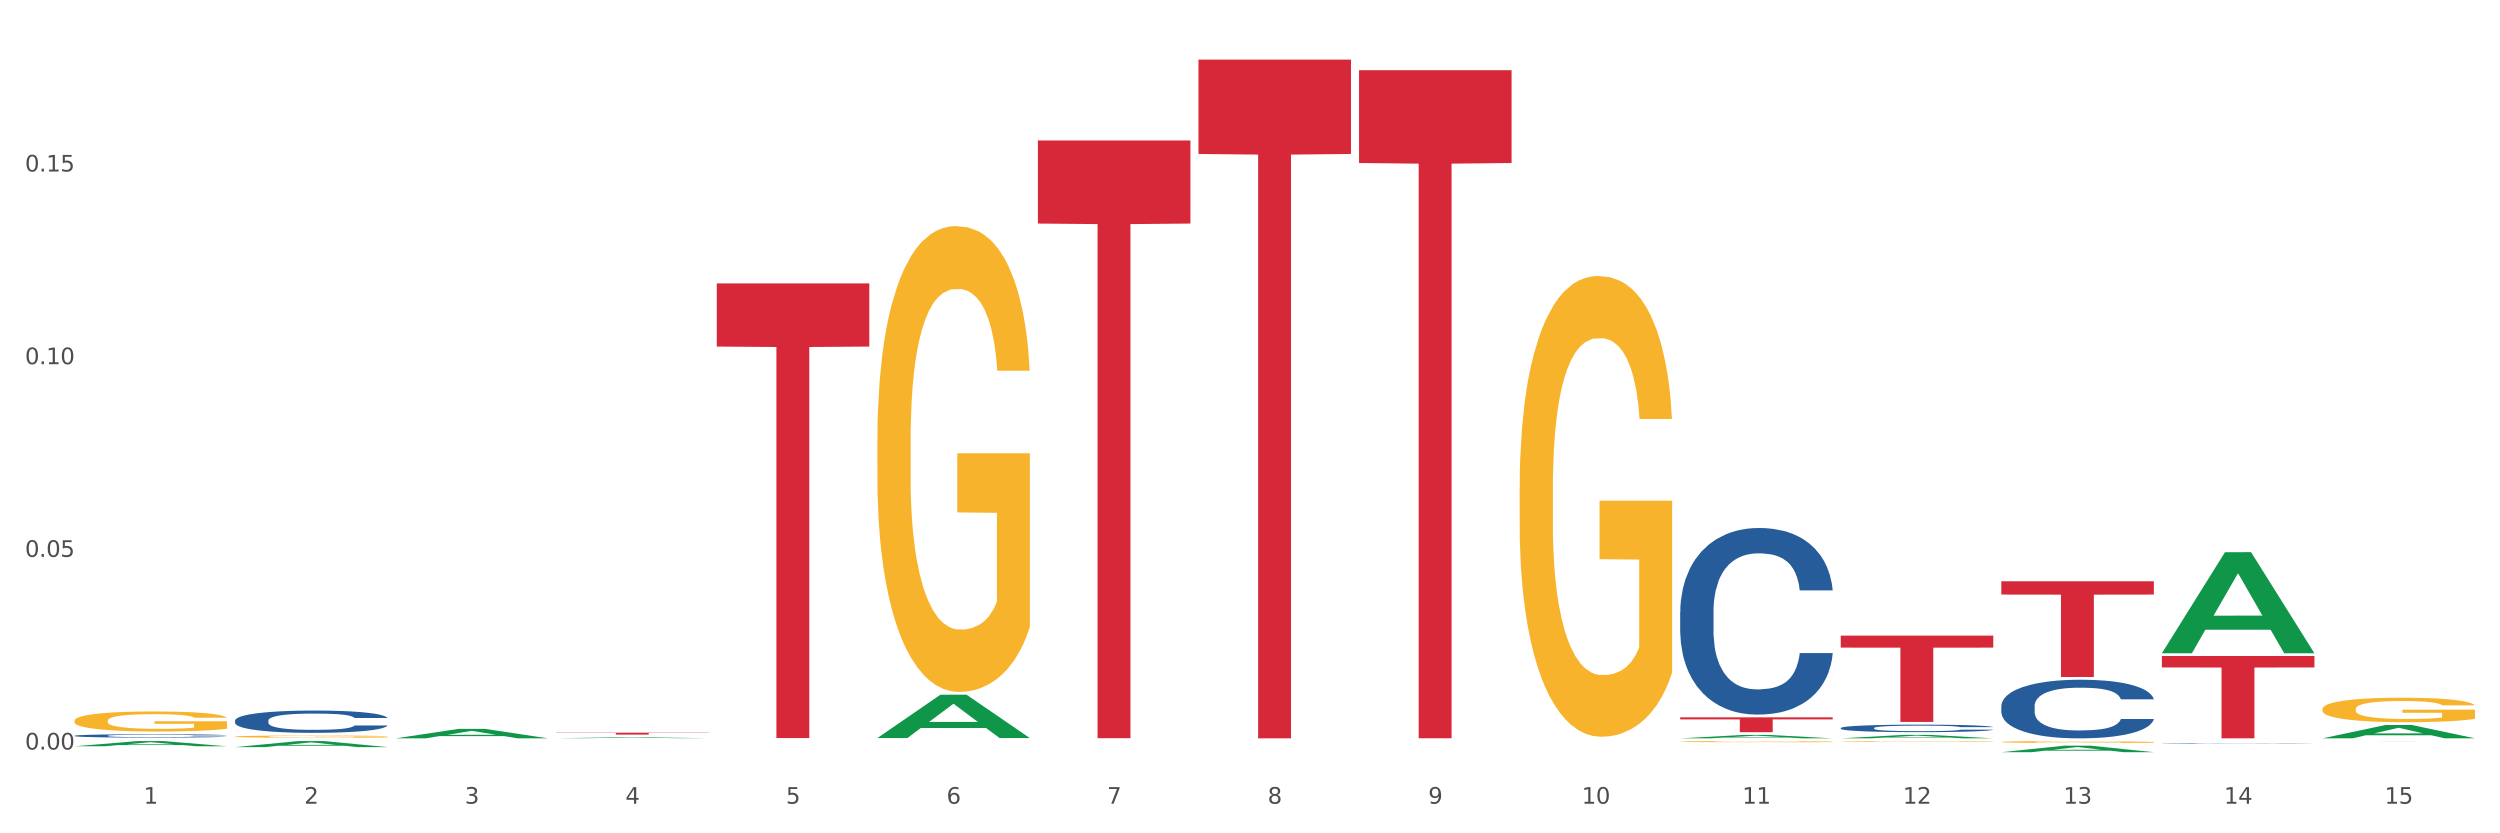
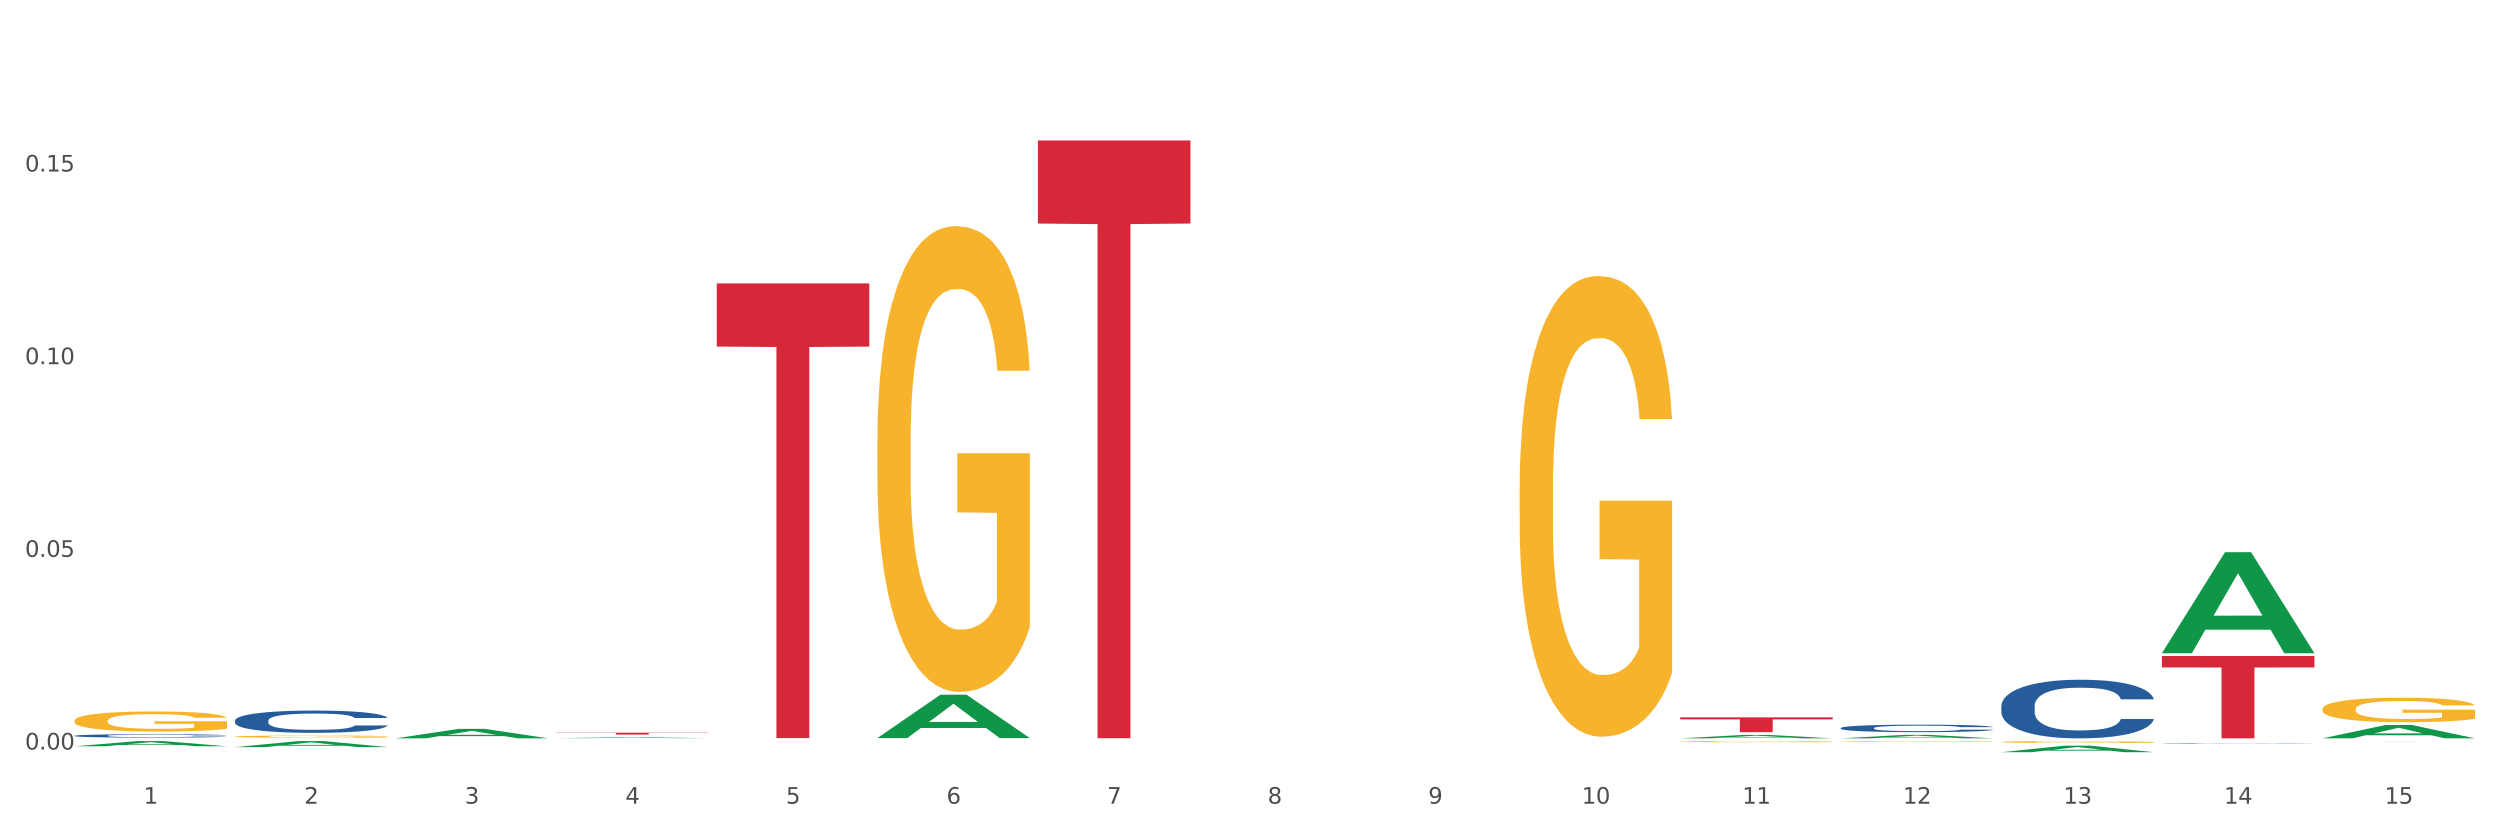
<svg xmlns="http://www.w3.org/2000/svg" xmlns:xlink="http://www.w3.org/1999/xlink" width="1080pt" height="360pt" viewBox="0 0 1080 360" version="1.1">
  <rect x="0" y="0" width="1080" height="360" fill="#333333" stroke="none" />
  <defs>
    <style type="text/css">*{stroke-linejoin: round; stroke-linecap: butt}</style>
  </defs>
  <g id="figure_1">
    <g id="patch_1">
      <path d="M 0 360  L 1080 360  L 1080 0  L 0 0  z " style="fill: #ffffff; stroke: #ffffff; stroke-linejoin: miter" />
    </g>
    <g id="axes_1">
      <g id="matplotlib.axis_1">
        <g id="xtick_1">
          <g id="text_1">
            <g style="fill: #4d4d4d" transform="translate(62.07 347.204) scale(0.096 -0.096)">
              <defs>
                <path id="DejaVuSans-31" d="M 794 531  L 1825 531  L 1825 4091  L 703 3866  L 703 4441  L 1819 4666  L 2450 4666  L 2450 531  L 3481 531  L 3481 0  L 794 0  L 794 531  z " transform="scale(0.016)" />
              </defs>
              <use xlink:href="#DejaVuSans-31" />
            </g>
          </g>
        </g>
        <g id="xtick_2">
          <g id="text_2">
            <g style="fill: #4d4d4d" transform="translate(131.436 347.204) scale(0.096 -0.096)">
              <defs>
                <path id="DejaVuSans-32" d="M 1228 531  L 3431 531  L 3431 0  L 469 0  L 469 531  Q 828 903 1448 1529  Q 2069 2156 2228 2338  Q 2531 2678 2651 2914  Q 2772 3150 2772 3378  Q 2772 3750 2511 3984  Q 2250 4219 1831 4219  Q 1534 4219 1204 4116  Q 875 4013 500 3803  L 500 4441  Q 881 4594 1212 4672  Q 1544 4750 1819 4750  Q 2544 4750 2975 4387  Q 3406 4025 3406 3419  Q 3406 3131 3298 2873  Q 3191 2616 2906 2266  Q 2828 2175 2409 1742  Q 1991 1309 1228 531  z " transform="scale(0.016)" />
              </defs>
              <use xlink:href="#DejaVuSans-32" />
            </g>
          </g>
        </g>
        <g id="xtick_3">
          <g id="text_3">
            <g style="fill: #4d4d4d" transform="translate(200.802 347.204) scale(0.096 -0.096)">
              <defs>
                <path id="DejaVuSans-33" d="M 2597 2516  Q 3050 2419 3304 2112  Q 3559 1806 3559 1356  Q 3559 666 3084 287  Q 2609 -91 1734 -91  Q 1441 -91 1130 -33  Q 819 25 488 141  L 488 750  Q 750 597 1062 519  Q 1375 441 1716 441  Q 2309 441 2620 675  Q 2931 909 2931 1356  Q 2931 1769 2642 2001  Q 2353 2234 1838 2234  L 1294 2234  L 1294 2753  L 1863 2753  Q 2328 2753 2575 2939  Q 2822 3125 2822 3475  Q 2822 3834 2567 4026  Q 2313 4219 1838 4219  Q 1578 4219 1281 4162  Q 984 4106 628 3988  L 628 4550  Q 988 4650 1302 4700  Q 1616 4750 1894 4750  Q 2613 4750 3031 4423  Q 3450 4097 3450 3541  Q 3450 3153 3228 2886  Q 3006 2619 2597 2516  z " transform="scale(0.016)" />
              </defs>
              <use xlink:href="#DejaVuSans-33" />
            </g>
          </g>
        </g>
        <g id="xtick_4">
          <g id="text_4">
            <g style="fill: #4d4d4d" transform="translate(270.169 347.204) scale(0.096 -0.096)">
              <defs>
                <path id="DejaVuSans-34" d="M 2419 4116  L 825 1625  L 2419 1625  L 2419 4116  z M 2253 4666  L 3047 4666  L 3047 1625  L 3713 1625  L 3713 1100  L 3047 1100  L 3047 0  L 2419 0  L 2419 1100  L 313 1100  L 313 1709  L 2253 4666  z " transform="scale(0.016)" />
              </defs>
              <use xlink:href="#DejaVuSans-34" />
            </g>
          </g>
        </g>
        <g id="xtick_5">
          <g id="text_5">
            <g style="fill: #4d4d4d" transform="translate(339.535 347.204) scale(0.096 -0.096)">
              <defs>
                <path id="DejaVuSans-35" d="M 691 4666  L 3169 4666  L 3169 4134  L 1269 4134  L 1269 2991  Q 1406 3038 1543 3061  Q 1681 3084 1819 3084  Q 2600 3084 3056 2656  Q 3513 2228 3513 1497  Q 3513 744 3044 326  Q 2575 -91 1722 -91  Q 1428 -91 1123 -41  Q 819 9 494 109  L 494 744  Q 775 591 1075 516  Q 1375 441 1709 441  Q 2250 441 2565 725  Q 2881 1009 2881 1497  Q 2881 1984 2565 2268  Q 2250 2553 1709 2553  Q 1456 2553 1204 2497  Q 953 2441 691 2322  L 691 4666  z " transform="scale(0.016)" />
              </defs>
              <use xlink:href="#DejaVuSans-35" />
            </g>
          </g>
        </g>
        <g id="xtick_6">
          <g id="text_6">
            <g style="fill: #4d4d4d" transform="translate(408.901 347.204) scale(0.096 -0.096)">
              <defs>
                <path id="DejaVuSans-36" d="M 2113 2584  Q 1688 2584 1439 2293  Q 1191 2003 1191 1497  Q 1191 994 1439 701  Q 1688 409 2113 409  Q 2538 409 2786 701  Q 3034 994 3034 1497  Q 3034 2003 2786 2293  Q 2538 2584 2113 2584  z M 3366 4563  L 3366 3988  Q 3128 4100 2886 4159  Q 2644 4219 2406 4219  Q 1781 4219 1451 3797  Q 1122 3375 1075 2522  Q 1259 2794 1537 2939  Q 1816 3084 2150 3084  Q 2853 3084 3261 2657  Q 3669 2231 3669 1497  Q 3669 778 3244 343  Q 2819 -91 2113 -91  Q 1303 -91 875 529  Q 447 1150 447 2328  Q 447 3434 972 4092  Q 1497 4750 2381 4750  Q 2619 4750 2861 4703  Q 3103 4656 3366 4563  z " transform="scale(0.016)" />
              </defs>
              <use xlink:href="#DejaVuSans-36" />
            </g>
          </g>
        </g>
        <g id="xtick_7">
          <g id="text_7">
            <g style="fill: #4d4d4d" transform="translate(478.267 347.204) scale(0.096 -0.096)">
              <defs>
                <path id="DejaVuSans-37" d="M 525 4666  L 3525 4666  L 3525 4397  L 1831 0  L 1172 0  L 2766 4134  L 525 4134  L 525 4666  z " transform="scale(0.016)" />
              </defs>
              <use xlink:href="#DejaVuSans-37" />
            </g>
          </g>
        </g>
        <g id="xtick_8">
          <g id="text_8">
            <g style="fill: #4d4d4d" transform="translate(547.634 347.204) scale(0.096 -0.096)">
              <defs>
                <path id="DejaVuSans-38" d="M 2034 2216  Q 1584 2216 1326 1975  Q 1069 1734 1069 1313  Q 1069 891 1326 650  Q 1584 409 2034 409  Q 2484 409 2743 651  Q 3003 894 3003 1313  Q 3003 1734 2745 1975  Q 2488 2216 2034 2216  z M 1403 2484  Q 997 2584 770 2862  Q 544 3141 544 3541  Q 544 4100 942 4425  Q 1341 4750 2034 4750  Q 2731 4750 3128 4425  Q 3525 4100 3525 3541  Q 3525 3141 3298 2862  Q 3072 2584 2669 2484  Q 3125 2378 3379 2068  Q 3634 1759 3634 1313  Q 3634 634 3220 271  Q 2806 -91 2034 -91  Q 1263 -91 848 271  Q 434 634 434 1313  Q 434 1759 690 2068  Q 947 2378 1403 2484  z M 1172 3481  Q 1172 3119 1398 2916  Q 1625 2713 2034 2713  Q 2441 2713 2670 2916  Q 2900 3119 2900 3481  Q 2900 3844 2670 4047  Q 2441 4250 2034 4250  Q 1625 4250 1398 4047  Q 1172 3844 1172 3481  z " transform="scale(0.016)" />
              </defs>
              <use xlink:href="#DejaVuSans-38" />
            </g>
          </g>
        </g>
        <g id="xtick_9">
          <g id="text_9">
            <g style="fill: #4d4d4d" transform="translate(617 347.204) scale(0.096 -0.096)">
              <defs>
                <path id="DejaVuSans-39" d="M 703 97  L 703 672  Q 941 559 1184 500  Q 1428 441 1663 441  Q 2288 441 2617 861  Q 2947 1281 2994 2138  Q 2813 1869 2534 1725  Q 2256 1581 1919 1581  Q 1219 1581 811 2004  Q 403 2428 403 3163  Q 403 3881 828 4315  Q 1253 4750 1959 4750  Q 2769 4750 3195 4129  Q 3622 3509 3622 2328  Q 3622 1225 3098 567  Q 2575 -91 1691 -91  Q 1453 -91 1209 -44  Q 966 3 703 97  z M 1959 2075  Q 2384 2075 2632 2365  Q 2881 2656 2881 3163  Q 2881 3666 2632 3958  Q 2384 4250 1959 4250  Q 1534 4250 1286 3958  Q 1038 3666 1038 3163  Q 1038 2656 1286 2365  Q 1534 2075 1959 2075  z " transform="scale(0.016)" />
              </defs>
              <use xlink:href="#DejaVuSans-39" />
            </g>
          </g>
        </g>
        <g id="xtick_10">
          <g id="text_10">
            <g style="fill: #4d4d4d" transform="translate(683.312 347.204) scale(0.096 -0.096)">
              <defs>
                <path id="DejaVuSans-30" d="M 2034 4250  Q 1547 4250 1301 3770  Q 1056 3291 1056 2328  Q 1056 1369 1301 889  Q 1547 409 2034 409  Q 2525 409 2770 889  Q 3016 1369 3016 2328  Q 3016 3291 2770 3770  Q 2525 4250 2034 4250  z M 2034 4750  Q 2819 4750 3233 4129  Q 3647 3509 3647 2328  Q 3647 1150 3233 529  Q 2819 -91 2034 -91  Q 1250 -91 836 529  Q 422 1150 422 2328  Q 422 3509 836 4129  Q 1250 4750 2034 4750  z " transform="scale(0.016)" />
              </defs>
              <use xlink:href="#DejaVuSans-31" />
              <use xlink:href="#DejaVuSans-30" transform="translate(63.623 0)" />
            </g>
          </g>
        </g>
        <g id="xtick_11">
          <g id="text_11">
            <g style="fill: #4d4d4d" transform="translate(752.678 347.204) scale(0.096 -0.096)">
              <use xlink:href="#DejaVuSans-31" />
              <use xlink:href="#DejaVuSans-31" transform="translate(63.623 0)" />
            </g>
          </g>
        </g>
        <g id="xtick_12">
          <g id="text_12">
            <g style="fill: #4d4d4d" transform="translate(822.044 347.204) scale(0.096 -0.096)">
              <use xlink:href="#DejaVuSans-31" />
              <use xlink:href="#DejaVuSans-32" transform="translate(63.623 0)" />
            </g>
          </g>
        </g>
        <g id="xtick_13">
          <g id="text_13">
            <g style="fill: #4d4d4d" transform="translate(891.411 347.204) scale(0.096 -0.096)">
              <use xlink:href="#DejaVuSans-31" />
              <use xlink:href="#DejaVuSans-33" transform="translate(63.623 0)" />
            </g>
          </g>
        </g>
        <g id="xtick_14">
          <g id="text_14">
            <g style="fill: #4d4d4d" transform="translate(960.777 347.204) scale(0.096 -0.096)">
              <use xlink:href="#DejaVuSans-31" />
              <use xlink:href="#DejaVuSans-34" transform="translate(63.623 0)" />
            </g>
          </g>
        </g>
        <g id="xtick_15">
          <g id="text_15">
            <g style="fill: #4d4d4d" transform="translate(1030.143 347.204) scale(0.096 -0.096)">
              <use xlink:href="#DejaVuSans-31" />
              <use xlink:href="#DejaVuSans-35" transform="translate(63.623 0)" />
            </g>
          </g>
        </g>
        <g id="xtick_16" />
        <g id="xtick_17" />
        <g id="xtick_18" />
        <g id="xtick_19" />
        <g id="xtick_20" />
        <g id="xtick_21" />
        <g id="xtick_22" />
        <g id="xtick_23" />
        <g id="xtick_24" />
        <g id="xtick_25" />
        <g id="xtick_26" />
        <g id="xtick_27" />
        <g id="xtick_28" />
        <g id="xtick_29" />
      </g>
      <g id="matplotlib.axis_2">
        <g id="ytick_1">
          <g id="text_16">
            <g style="fill: #4d4d4d" transform="translate(10.8 323.795) scale(0.096 -0.096)">
              <defs>
                <path id="DejaVuSans-2e" d="M 684 794  L 1344 794  L 1344 0  L 684 0  L 684 794  z " transform="scale(0.016)" />
              </defs>
              <use xlink:href="#DejaVuSans-30" />
              <use xlink:href="#DejaVuSans-2e" transform="translate(63.623 0)" />
              <use xlink:href="#DejaVuSans-30" transform="translate(95.41 0)" />
              <use xlink:href="#DejaVuSans-30" transform="translate(159.033 0)" />
            </g>
          </g>
        </g>
        <g id="ytick_2">
          <g id="text_17">
            <g style="fill: #4d4d4d" transform="translate(10.8 240.561) scale(0.096 -0.096)">
              <use xlink:href="#DejaVuSans-30" />
              <use xlink:href="#DejaVuSans-2e" transform="translate(63.623 0)" />
              <use xlink:href="#DejaVuSans-30" transform="translate(95.41 0)" />
              <use xlink:href="#DejaVuSans-35" transform="translate(159.033 0)" />
            </g>
          </g>
        </g>
        <g id="ytick_3">
          <g id="text_18">
            <g style="fill: #4d4d4d" transform="translate(10.8 157.328) scale(0.096 -0.096)">
              <use xlink:href="#DejaVuSans-30" />
              <use xlink:href="#DejaVuSans-2e" transform="translate(63.623 0)" />
              <use xlink:href="#DejaVuSans-31" transform="translate(95.41 0)" />
              <use xlink:href="#DejaVuSans-30" transform="translate(159.033 0)" />
            </g>
          </g>
        </g>
        <g id="ytick_4">
          <g id="text_19">
            <g style="fill: #4d4d4d" transform="translate(10.8 74.094) scale(0.096 -0.096)">
              <use xlink:href="#DejaVuSans-30" />
              <use xlink:href="#DejaVuSans-2e" transform="translate(63.623 0)" />
              <use xlink:href="#DejaVuSans-31" transform="translate(95.41 0)" />
              <use xlink:href="#DejaVuSans-35" transform="translate(159.033 0)" />
            </g>
          </g>
        </g>
        <g id="ytick_5" />
        <g id="ytick_6" />
        <g id="ytick_7" />
        <g id="ytick_8" />
      </g>
      <g id="PolyCollection_1">
        <path d="M 32.175 322.397  L 32.243 322.395  L 59.417 320.15  L 70.695 320.148  L 98.073 322.401  L 85.029 322.401  L 79.119 321.876  L 51.061 321.876  L 50.857 321.885  L 45.151 322.401  L 32.175 322.401  L 32.175 322.397  L 54.594 321.563  L 75.586 321.561  L 65.192 320.628  L 65.056 320.624  L 64.92 320.63  L 54.526 321.561  L 54.594 321.563  L 32.175 322.397  z " clip-path="url(#p0ef25d5f05)" style="fill: #109648" />
        <path d="M 101.541 322.748  L 101.609 322.746  L 128.784 320.15  L 140.061 320.148  L 167.439 322.753  L 154.395 322.753  L 148.485 322.146  L 120.427 322.146  L 120.224 322.156  L 114.517 322.753  L 101.541 322.753  L 101.541 322.748  L 123.96 321.784  L 144.952 321.782  L 134.558 320.703  L 134.422 320.698  L 134.286 320.705  L 123.892 321.782  L 123.96 321.784  L 101.541 322.748  z " clip-path="url(#p0ef25d5f05)" style="fill: #109648" />
        <path d="M 170.907 318.962  L 170.975 318.959  L 198.15 314.87  L 209.427 314.867  L 236.805 318.97  L 223.762 318.97  L 217.851 318.015  L 189.794 318.015  L 189.59 318.03  L 183.883 318.97  L 170.907 318.97  L 170.907 318.962  L 193.326 317.444  L 214.319 317.44  L 203.924 315.741  L 203.788 315.734  L 203.653 315.745  L 193.258 317.44  L 193.326 317.444  L 170.907 318.962  z " clip-path="url(#p0ef25d5f05)" style="fill: #109648" />
        <path d="M 240.274 318.909  L 240.342 318.909  L 267.516 318.523  L 278.793 318.522  L 306.172 318.91  L 293.128 318.91  L 287.217 318.82  L 259.16 318.82  L 258.956 318.821  L 253.249 318.91  L 240.274 318.91  L 240.274 318.909  L 262.693 318.766  L 283.685 318.765  L 273.291 318.605  L 273.155 318.604  L 273.019 318.605  L 262.625 318.765  L 262.693 318.766  L 240.274 318.909  z " clip-path="url(#p0ef25d5f05)" style="fill: #109648" />
        <path d="M 379.006 318.824  L 379.074 318.807  L 406.248 300.117  L 417.526 300.099  L 444.904 318.859  L 431.86 318.859  L 425.95 314.491  L 397.892 314.491  L 397.689 314.561  L 391.982 318.859  L 379.006 318.859  L 379.006 318.824  L 401.425 311.884  L 422.417 311.866  L 412.023 304.098  L 411.887 304.063  L 411.751 304.115  L 401.357 311.866  L 401.425 311.884  L 379.006 318.824  z " clip-path="url(#p0ef25d5f05)" style="fill: #109648" />
        <path d="M 725.837 318.967  L 725.905 318.966  L 753.08 317.485  L 764.357 317.484  L 791.735 318.97  L 778.691 318.97  L 772.781 318.624  L 744.723 318.624  L 744.52 318.63  L 738.813 318.97  L 725.837 318.97  L 725.837 318.967  L 748.256 318.417  L 769.248 318.416  L 758.854 317.801  L 758.718 317.798  L 758.582 317.802  L 748.188 318.416  L 748.256 318.417  L 725.837 318.967  z " clip-path="url(#p0ef25d5f05)" style="fill: #109648" />
-         <path d="M 795.203 274.588  L 861.101 274.588  L 861.101 279.77  L 835.179 279.805  L 835.179 311.874  L 820.969 311.874  L 820.969 279.805  L 795.203 279.77  L 795.203 274.623  L 795.203 274.588  z " clip-path="url(#p0ef25d5f05)" style="fill: #d62839" />
-         <path d="M 864.57 251.101  L 930.468 251.101  L 930.468 256.849  L 904.546 256.888  L 904.546 292.464  L 890.335 292.464  L 890.335 256.888  L 864.57 256.849  L 864.57 251.14  L 864.57 251.101  z " clip-path="url(#p0ef25d5f05)" style="fill: #d62839" />
        <path d="M 933.936 283.394  L 999.834 283.394  L 999.834 288.338  L 973.912 288.371  L 973.912 318.97  L 959.702 318.97  L 959.702 288.371  L 933.936 288.338  L 933.936 283.427  L 933.936 283.394  z " clip-path="url(#p0ef25d5f05)" style="fill: #d62839" />
        <path d="M 1003.302 320.352  L 1069.2 320.352  L 1069.2 320.357  L 1043.278 320.357  L 1043.278 320.387  L 1029.068 320.387  L 1029.068 320.357  L 1003.302 320.357  L 1003.302 320.352  L 1003.302 320.352  z " clip-path="url(#p0ef25d5f05)" style="fill: #d62839" />
        <path d="M 240.274 316.517  L 306.172 316.517  L 306.172 316.632  L 280.25 316.633  L 280.25 317.345  L 266.039 317.345  L 266.039 316.633  L 240.274 316.632  L 240.274 316.518  L 240.274 316.517  z " clip-path="url(#p0ef25d5f05)" style="fill: #d62839" />
        <path d="M 309.64 122.427  L 375.538 122.427  L 375.538 149.721  L 349.616 149.905  L 349.616 318.833  L 335.406 318.833  L 335.406 149.905  L 309.64 149.721  L 309.64 122.611  L 309.64 122.427  z " clip-path="url(#p0ef25d5f05)" style="fill: #d62839" />
        <path d="M 448.372 60.687  L 514.27 60.687  L 514.27 96.572  L 488.348 96.814  L 488.348 318.911  L 474.138 318.911  L 474.138 96.814  L 448.372 96.572  L 448.372 60.929  L 448.372 60.687  z " clip-path="url(#p0ef25d5f05)" style="fill: #d62839" />
-         <path d="M 517.739 25.759  L 583.636 25.759  L 583.636 66.506  L 557.715 66.781  L 557.715 318.97  L 543.504 318.97  L 543.504 66.781  L 517.739 66.506  L 517.739 26.035  L 517.739 25.759  z " clip-path="url(#p0ef25d5f05)" style="fill: #d62839" />
-         <path d="M 587.105 30.316  L 653.003 30.316  L 653.003 70.424  L 627.081 70.695  L 627.081 318.928  L 612.871 318.928  L 612.871 70.695  L 587.105 70.424  L 587.105 30.587  L 587.105 30.316  z " clip-path="url(#p0ef25d5f05)" style="fill: #d62839" />
        <path d="M 725.837 309.889  L 791.735 309.889  L 791.735 310.78  L 765.813 310.786  L 765.813 316.306  L 751.603 316.306  L 751.603 310.786  L 725.837 310.78  L 725.837 309.895  L 725.837 309.889  z " clip-path="url(#p0ef25d5f05)" style="fill: #d62839" />
        <path d="M 32.175 317.847  L 32.253 317.846  L 32.253 317.808  L 32.487 317.758  L 33.343 317.665  L 34.434 317.594  L 36.303 317.512  L 37.316 317.477  L 38.64 317.438  L 41.366 317.376  L 44.482 317.323  L 46.663 317.293  L 48.299 317.275  L 51.96 317.241  L 54.063 317.227  L 56.244 317.215  L 58.114 317.207  L 61.229 317.197  L 63.722 317.193  L 66.604 317.192  L 69.019 317.193  L 72.212 317.199  L 76.886 317.215  L 78.677 317.224  L 81.092 317.24  L 83.585 317.261  L 85.61 317.283  L 87.947 317.313  L 90.361 317.353  L 92.698 317.404  L 94.334 317.45  L 95.658 317.5  L 96.827 317.559  L 97.683 317.625  L 98.073 317.679  L 83.818 317.679  L 83.429 317.63  L 82.65 317.577  L 81.871 317.541  L 81.014 317.512  L 79.69 317.478  L 78.522 317.457  L 76.574 317.432  L 74.783 317.416  L 73.303 317.406  L 71.511 317.398  L 67.694 317.39  L 64.968 317.39  L 63.255 317.393  L 61.151 317.4  L 59.36 317.409  L 57.257 317.425  L 55.621 317.442  L 53.985 317.465  L 53.05 317.481  L 51.648 317.51  L 50.714 317.534  L 49.467 317.575  L 48.766 317.605  L 47.52 317.681  L 46.975 317.737  L 46.741 317.775  L 46.585 317.818  L 46.585 318.025  L 47.053 318.118  L 47.442 318.158  L 48.065 318.204  L 49.234 318.262  L 50.947 318.319  L 52.739 318.361  L 54.219 318.386  L 55.621 318.405  L 57.023 318.419  L 58.737 318.433  L 60.139 318.441  L 62.242 318.449  L 64.734 318.453  L 66.682 318.453  L 70.654 318.446  L 72.446 318.439  L 74.16 318.43  L 76.029 318.415  L 77.509 318.399  L 78.366 318.387  L 79.768 318.362  L 80.858 318.335  L 81.793 318.305  L 82.416 318.278  L 83.117 318.238  L 83.663 318.193  L 83.818 318.169  L 98.073 318.169  L 97.761 318.217  L 97.216 318.264  L 96.126 318.326  L 95.269 318.362  L 93.945 318.406  L 92.542 318.443  L 90.595 318.485  L 88.804 318.515  L 86.934 318.542  L 84.909 318.566  L 81.248 318.599  L 79.924 318.608  L 77.12 318.624  L 74.939 318.634  L 71.745 318.643  L 68.473 318.648  L 65.046 318.65  L 62.008 318.647  L 58.659 318.639  L 56.556 318.631  L 54.219 318.619  L 51.493 318.6  L 48.922 318.578  L 46.507 318.551  L 44.248 318.52  L 42.145 318.486  L 39.419 318.429  L 37.394 318.373  L 35.914 318.321  L 34.901 318.277  L 33.889 318.221  L 33.343 318.182  L 32.487 318.089  L 32.175 318.003  L 32.175 317.847  z " clip-path="url(#p0ef25d5f05)" style="fill: #255c99" />
        <path d="M 101.541 311.287  L 101.619 311.278  L 101.619 311.032  L 101.853 310.698  L 102.71 310.083  L 103.8 309.617  L 105.67 309.072  L 106.682 308.844  L 108.006 308.589  L 110.733 308.176  L 113.848 307.825  L 116.029 307.631  L 117.665 307.508  L 121.326 307.289  L 123.429 307.192  L 125.61 307.113  L 127.48 307.06  L 130.595 306.999  L 133.088 306.972  L 135.97 306.963  L 138.385 306.972  L 141.578 307.007  L 146.252 307.113  L 148.044 307.174  L 150.458 307.28  L 152.951 307.42  L 154.976 307.561  L 157.313 307.763  L 159.728 308.027  L 162.064 308.361  L 163.7 308.668  L 165.024 308.993  L 166.193 309.389  L 167.05 309.819  L 167.439 310.18  L 153.185 310.18  L 152.795 309.855  L 152.016 309.503  L 151.237 309.266  L 150.38 309.072  L 149.056 308.853  L 147.888 308.712  L 145.941 308.545  L 144.149 308.44  L 142.669 308.378  L 140.877 308.326  L 137.061 308.273  L 134.334 308.273  L 132.621 308.29  L 130.518 308.334  L 128.726 308.396  L 126.623 308.501  L 124.987 308.616  L 123.351 308.765  L 122.417 308.87  L 121.015 309.064  L 120.08 309.222  L 118.834 309.494  L 118.133 309.688  L 116.886 310.189  L 116.341 310.558  L 116.107 310.812  L 115.952 311.094  L 115.952 312.465  L 116.419 313.08  L 116.808 313.343  L 117.431 313.642  L 118.6 314.029  L 120.314 314.407  L 122.105 314.679  L 123.585 314.846  L 124.987 314.969  L 126.389 315.066  L 128.103 315.154  L 129.505 315.206  L 131.608 315.259  L 134.101 315.286  L 136.048 315.286  L 140.021 315.242  L 141.812 315.198  L 143.526 315.136  L 145.395 315.039  L 146.875 314.934  L 147.732 314.855  L 149.134 314.688  L 150.225 314.512  L 151.159 314.31  L 151.783 314.134  L 152.484 313.871  L 153.029 313.572  L 153.185 313.414  L 167.439 313.414  L 167.128 313.73  L 166.582 314.038  L 165.492 314.451  L 164.635 314.688  L 163.311 314.978  L 161.909 315.224  L 159.961 315.496  L 158.17 315.699  L 156.3 315.874  L 154.275 316.032  L 150.614 316.252  L 149.29 316.314  L 146.486 316.419  L 144.305 316.481  L 141.111 316.542  L 137.84 316.577  L 134.412 316.586  L 131.374 316.569  L 128.025 316.516  L 125.922 316.463  L 123.585 316.384  L 120.859 316.261  L 118.288 316.112  L 115.874 315.936  L 113.615 315.734  L 111.512 315.505  L 108.785 315.127  L 106.76 314.758  L 105.28 314.416  L 104.267 314.126  L 103.255 313.756  L 102.71 313.502  L 101.853 312.886  L 101.541 312.315  L 101.541 311.287  z " clip-path="url(#p0ef25d5f05)" style="fill: #255c99" />
-         <path d="M 725.837 264.316  L 725.915 264.242  L 725.915 262.181  L 726.149 259.383  L 727.006 254.229  L 728.096 250.327  L 729.966 245.762  L 730.978 243.848  L 732.302 241.713  L 735.029 238.253  L 738.144 235.308  L 740.325 233.688  L 741.961 232.657  L 745.622 230.817  L 747.725 230.007  L 749.906 229.344  L 751.776 228.902  L 754.891 228.387  L 757.384 228.166  L 760.266 228.093  L 762.681 228.166  L 765.874 228.461  L 770.548 229.344  L 772.34 229.86  L 774.754 230.743  L 777.247 231.921  L 779.272 233.099  L 781.609 234.792  L 784.024 237.001  L 786.36 239.799  L 787.996 242.376  L 789.32 245.1  L 790.489 248.413  L 791.346 252.02  L 791.735 255.039  L 777.481 255.039  L 777.091 252.315  L 776.312 249.37  L 775.533 247.382  L 774.676 245.762  L 773.352 243.922  L 772.184 242.744  L 770.237 241.345  L 768.445 240.461  L 766.965 239.946  L 765.173 239.504  L 761.357 239.063  L 758.63 239.063  L 756.917 239.21  L 754.814 239.578  L 753.022 240.093  L 750.919 240.977  L 749.283 241.934  L 747.647 243.185  L 746.713 244.069  L 745.311 245.689  L 744.376 247.014  L 743.13 249.296  L 742.429 250.916  L 741.182 255.113  L 740.637 258.205  L 740.403 260.34  L 740.248 262.696  L 740.248 274.181  L 740.715 279.335  L 741.104 281.544  L 741.727 284.047  L 742.896 287.286  L 744.61 290.452  L 746.401 292.735  L 747.881 294.133  L 749.283 295.164  L 750.685 295.974  L 752.399 296.71  L 753.801 297.152  L 755.904 297.594  L 758.397 297.815  L 760.344 297.815  L 764.317 297.446  L 766.108 297.078  L 767.822 296.563  L 769.691 295.753  L 771.171 294.87  L 772.028 294.207  L 773.43 292.808  L 774.521 291.336  L 775.455 289.642  L 776.079 288.17  L 776.78 285.961  L 777.325 283.458  L 777.481 282.133  L 791.735 282.133  L 791.424 284.783  L 790.878 287.36  L 789.788 290.82  L 788.931 292.808  L 787.607 295.238  L 786.205 297.299  L 784.257 299.582  L 782.466 301.275  L 780.596 302.747  L 778.571 304.073  L 774.91 305.913  L 773.586 306.429  L 770.782 307.312  L 768.601 307.827  L 765.407 308.343  L 762.136 308.637  L 758.708 308.711  L 755.67 308.564  L 752.321 308.122  L 750.218 307.68  L 747.881 307.018  L 745.155 305.987  L 742.584 304.735  L 740.17 303.263  L 737.911 301.569  L 735.808 299.655  L 733.081 296.489  L 731.056 293.397  L 729.576 290.526  L 728.563 288.096  L 727.551 285.004  L 727.006 282.869  L 726.149 277.715  L 725.837 272.93  L 725.837 264.316  z " clip-path="url(#p0ef25d5f05)" style="fill: #255c99" />
        <path d="M 795.203 314.505  L 795.281 314.502  L 795.281 314.419  L 795.515 314.307  L 796.372 314.1  L 797.462 313.943  L 799.332 313.76  L 800.344 313.683  L 801.669 313.598  L 804.395 313.459  L 807.511 313.341  L 809.692 313.276  L 811.327 313.234  L 814.988 313.16  L 817.092 313.128  L 819.273 313.101  L 821.142 313.084  L 824.258 313.063  L 826.75 313.054  L 829.632 313.051  L 832.047 313.054  L 835.241 313.066  L 839.914 313.101  L 841.706 313.122  L 844.121 313.157  L 846.613 313.205  L 848.638 313.252  L 850.975 313.32  L 853.39 313.409  L 855.727 313.521  L 857.362 313.624  L 858.687 313.734  L 859.855 313.866  L 860.712 314.011  L 861.101 314.132  L 846.847 314.132  L 846.457 314.023  L 845.678 313.905  L 844.899 313.825  L 844.043 313.76  L 842.718 313.686  L 841.55 313.639  L 839.603 313.583  L 837.811 313.547  L 836.331 313.527  L 834.54 313.509  L 830.723 313.491  L 827.997 313.491  L 826.283 313.497  L 824.18 313.512  L 822.388 313.533  L 820.285 313.568  L 818.649 313.606  L 817.014 313.657  L 816.079 313.692  L 814.677 313.757  L 813.742 313.81  L 812.496 313.902  L 811.795 313.967  L 810.548 314.135  L 810.003 314.259  L 809.77 314.345  L 809.614 314.44  L 809.614 314.9  L 810.081 315.107  L 810.471 315.196  L 811.094 315.296  L 812.262 315.426  L 813.976 315.553  L 815.767 315.645  L 817.247 315.701  L 818.649 315.742  L 820.051 315.775  L 821.765 315.805  L 823.167 315.822  L 825.27 315.84  L 827.763 315.849  L 829.71 315.849  L 833.683 315.834  L 835.474 315.819  L 837.188 315.799  L 839.057 315.766  L 840.537 315.731  L 841.394 315.704  L 842.796 315.648  L 843.887 315.589  L 844.822 315.521  L 845.445 315.462  L 846.146 315.373  L 846.691 315.273  L 846.847 315.22  L 861.101 315.22  L 860.79 315.326  L 860.245 315.429  L 859.154 315.568  L 858.297 315.648  L 856.973 315.745  L 855.571 315.828  L 853.624 315.92  L 851.832 315.988  L 849.963 316.047  L 847.937 316.1  L 844.276 316.174  L 842.952 316.194  L 840.148 316.23  L 837.967 316.251  L 834.773 316.271  L 831.502 316.283  L 828.074 316.286  L 825.037 316.28  L 821.687 316.262  L 819.584 316.245  L 817.247 316.218  L 814.521 316.177  L 811.951 316.127  L 809.536 316.067  L 807.277 316  L 805.174 315.923  L 802.448 315.796  L 800.422 315.672  L 798.942 315.556  L 797.93 315.459  L 796.917 315.335  L 796.372 315.249  L 795.515 315.042  L 795.203 314.85  L 795.203 314.505  z " clip-path="url(#p0ef25d5f05)" style="fill: #255c99" />
        <path d="M 864.57 305.022  L 864.648 304.999  L 864.648 304.351  L 864.881 303.473  L 865.738 301.853  L 866.829 300.627  L 868.698 299.193  L 869.711 298.592  L 871.035 297.921  L 873.761 296.834  L 876.877 295.909  L 879.058 295.4  L 880.694 295.076  L 884.355 294.498  L 886.458 294.243  L 888.639 294.035  L 890.508 293.896  L 893.624 293.735  L 896.117 293.665  L 898.999 293.642  L 901.413 293.665  L 904.607 293.758  L 909.281 294.035  L 911.072 294.197  L 913.487 294.475  L 915.979 294.845  L 918.005 295.215  L 920.341 295.747  L 922.756 296.441  L 925.093 297.32  L 926.729 298.129  L 928.053 298.985  L 929.221 300.026  L 930.078 301.159  L 930.468 302.108  L 916.213 302.108  L 915.824 301.252  L 915.045 300.327  L 914.266 299.702  L 913.409 299.193  L 912.085 298.615  L 910.916 298.245  L 908.969 297.806  L 907.177 297.528  L 905.697 297.366  L 903.906 297.227  L 900.089 297.088  L 897.363 297.088  L 895.649 297.135  L 893.546 297.25  L 891.754 297.412  L 889.651 297.69  L 888.016 297.991  L 886.38 298.384  L 885.445 298.661  L 884.043 299.17  L 883.108 299.587  L 881.862 300.304  L 881.161 300.812  L 879.915 302.131  L 879.369 303.102  L 879.136 303.773  L 878.98 304.513  L 878.98 308.122  L 879.447 309.741  L 879.837 310.435  L 880.46 311.221  L 881.628 312.239  L 883.342 313.234  L 885.134 313.951  L 886.614 314.39  L 888.016 314.714  L 889.418 314.968  L 891.131 315.2  L 892.533 315.339  L 894.637 315.477  L 897.129 315.547  L 899.076 315.547  L 903.049 315.431  L 904.841 315.315  L 906.554 315.154  L 908.424 314.899  L 909.904 314.622  L 910.76 314.413  L 912.163 313.974  L 913.253 313.511  L 914.188 312.979  L 914.811 312.517  L 915.512 311.823  L 916.057 311.036  L 916.213 310.62  L 930.468 310.62  L 930.156 311.453  L 929.611 312.262  L 928.52 313.349  L 927.663 313.974  L 926.339 314.737  L 924.937 315.385  L 922.99 316.102  L 921.198 316.634  L 919.329 317.097  L 917.304 317.513  L 913.643 318.091  L 912.318 318.253  L 909.514 318.531  L 907.333 318.693  L 904.14 318.854  L 900.868 318.947  L 897.441 318.97  L 894.403 318.924  L 891.053 318.785  L 888.95 318.646  L 886.614 318.438  L 883.887 318.114  L 881.317 317.721  L 878.902 317.258  L 876.643 316.726  L 874.54 316.125  L 871.814 315.13  L 869.789 314.159  L 868.309 313.257  L 867.296 312.494  L 866.283 311.522  L 865.738 310.851  L 864.881 309.232  L 864.57 307.729  L 864.57 305.022  z " clip-path="url(#p0ef25d5f05)" style="fill: #255c99" />
        <path d="M 933.936 321.232  L 934.014 321.232  L 934.014 321.226  L 934.247 321.218  L 935.104 321.204  L 936.195 321.192  L 938.064 321.179  L 939.077 321.174  L 940.401 321.168  L 943.127 321.158  L 946.243 321.149  L 948.424 321.145  L 950.06 321.142  L 953.721 321.136  L 955.824 321.134  L 958.005 321.132  L 959.874 321.131  L 962.99 321.129  L 965.483 321.129  L 968.365 321.129  L 970.779 321.129  L 973.973 321.13  L 978.647 321.132  L 980.438 321.134  L 982.853 321.136  L 985.346 321.139  L 987.371 321.143  L 989.708 321.148  L 992.122 321.154  L 994.459 321.162  L 996.095 321.17  L 997.419 321.177  L 998.587 321.187  L 999.444 321.197  L 999.834 321.206  L 985.579 321.206  L 985.19 321.198  L 984.411 321.19  L 983.632 321.184  L 982.775 321.179  L 981.451 321.174  L 980.283 321.171  L 978.335 321.167  L 976.544 321.164  L 975.064 321.163  L 973.272 321.161  L 969.455 321.16  L 966.729 321.16  L 965.015 321.16  L 962.912 321.161  L 961.121 321.163  L 959.018 321.165  L 957.382 321.168  L 955.746 321.172  L 954.811 321.174  L 953.409 321.179  L 952.475 321.183  L 951.228 321.189  L 950.527 321.194  L 949.281 321.206  L 948.736 321.215  L 948.502 321.221  L 948.346 321.228  L 948.346 321.261  L 948.814 321.276  L 949.203 321.282  L 949.826 321.289  L 950.995 321.298  L 952.708 321.308  L 954.5 321.314  L 955.98 321.318  L 957.382 321.321  L 958.784 321.323  L 960.498 321.325  L 961.9 321.327  L 964.003 321.328  L 966.495 321.329  L 968.443 321.329  L 972.415 321.328  L 974.207 321.327  L 975.92 321.325  L 977.79 321.323  L 979.27 321.32  L 980.127 321.318  L 981.529 321.314  L 982.619 321.31  L 983.554 321.305  L 984.177 321.301  L 984.878 321.295  L 985.423 321.287  L 985.579 321.284  L 999.834 321.284  L 999.522 321.291  L 998.977 321.299  L 997.886 321.309  L 997.03 321.314  L 995.705 321.321  L 994.303 321.327  L 992.356 321.334  L 990.564 321.339  L 988.695 321.343  L 986.67 321.347  L 983.009 321.352  L 981.685 321.353  L 978.88 321.356  L 976.699 321.357  L 973.506 321.359  L 970.234 321.36  L 966.807 321.36  L 963.769 321.359  L 960.42 321.358  L 958.317 321.357  L 955.98 321.355  L 953.253 321.352  L 950.683 321.349  L 948.268 321.344  L 946.009 321.339  L 943.906 321.334  L 941.18 321.325  L 939.155 321.316  L 937.675 321.308  L 936.662 321.301  L 935.65 321.292  L 935.104 321.286  L 934.247 321.271  L 933.936 321.257  L 933.936 321.232  z " clip-path="url(#p0ef25d5f05)" style="fill: #255c99" />
        <path d="M 32.175 311.359  L 32.253 311.351  L 32.253 311.067  L 32.408 310.822  L 33.186 310.229  L 34.353 309.739  L 35.209 309.478  L 36.065 309.265  L 37.076 309.051  L 38.321 308.83  L 40.578 308.506  L 41.978 308.34  L 43.69 308.166  L 46.802 307.913  L 49.058 307.771  L 51.392 307.652  L 55.204 307.51  L 57.694 307.447  L 60.339 307.4  L 63.529 307.368  L 65.941 307.36  L 71.231 307.384  L 75.744 307.455  L 77.922 307.51  L 80.723 307.605  L 82.201 307.668  L 84.613 307.795  L 87.103 307.961  L 88.815 308.103  L 91.382 308.372  L 93.327 308.64  L 95.116 308.972  L 96.05 309.202  L 96.75 309.415  L 97.373 309.66  L 97.995 310.047  L 83.991 310.047  L 83.446 309.771  L 82.59 309.51  L 81.346 309.257  L 80.256 309.099  L 78.389 308.901  L 76.677 308.775  L 74.888 308.68  L 72.71 308.601  L 70.998 308.561  L 68.586 308.53  L 63.84 308.538  L 60.65 308.601  L 58.472 308.68  L 57.071 308.751  L 55.827 308.83  L 54.426 308.941  L 52.792 309.107  L 51.625 309.257  L 50.458 309.447  L 49.525 309.636  L 48.669 309.858  L 47.969 310.095  L 47.424 310.34  L 46.957 310.64  L 46.568 311.138  L 46.568 312.221  L 46.724 312.466  L 47.113 312.79  L 47.58 313.035  L 48.358 313.327  L 49.058 313.525  L 50.381 313.809  L 51.859 314.047  L 53.026 314.197  L 54.193 314.323  L 56.216 314.497  L 58.472 314.639  L 60.417 314.726  L 63.062 314.805  L 64.852 314.837  L 66.408 314.853  L 70.22 314.853  L 72.943 314.829  L 75.977 314.774  L 78.311 314.703  L 80.256 314.616  L 82.435 314.473  L 83.835 314.339  L 83.835 312.687  L 66.719 312.679  L 66.719 311.581  L 98.073 311.581  L 98.073 314.805  L 96.75 314.971  L 95.272 315.121  L 93.716 315.256  L 91.382 315.422  L 88.581 315.58  L 86.091 315.691  L 83.446 315.785  L 80.334 315.872  L 76.288 315.951  L 73.799 315.983  L 70.687 316.007  L 67.03 316.015  L 63.84 315.999  L 60.728 315.959  L 57.461 315.888  L 54.271 315.785  L 51.859 315.683  L 49.447 315.556  L 46.879 315.39  L 44.857 315.232  L 43.301 315.09  L 41.589 314.908  L 39.722 314.671  L 38.321 314.458  L 37.076 314.236  L 35.754 313.952  L 34.82 313.707  L 33.887 313.398  L 33.342 313.169  L 32.72 312.814  L 32.253 312.316  L 32.175 311.359  z " clip-path="url(#p0ef25d5f05)" style="fill: #f7b32b" />
        <path d="M 101.541 318.203  L 101.619 318.202  L 101.619 318.171  L 101.775 318.144  L 102.553 318.079  L 103.72 318.025  L 104.575 317.997  L 105.431 317.973  L 106.443 317.95  L 107.688 317.925  L 109.944 317.89  L 111.344 317.871  L 113.056 317.852  L 116.168 317.824  L 118.424 317.809  L 120.758 317.796  L 124.57 317.78  L 127.06 317.773  L 129.705 317.768  L 132.895 317.765  L 135.307 317.764  L 140.598 317.766  L 145.11 317.774  L 147.289 317.78  L 150.089 317.791  L 151.568 317.798  L 153.979 317.811  L 156.469 317.83  L 158.181 317.845  L 160.748 317.875  L 162.693 317.904  L 164.483 317.941  L 165.416 317.966  L 166.117 317.99  L 166.739 318.017  L 167.361 318.059  L 153.357 318.059  L 152.812 318.029  L 151.957 318  L 150.712 317.972  L 149.623 317.955  L 147.755 317.933  L 146.044 317.919  L 144.254 317.909  L 142.076 317.9  L 140.364 317.896  L 137.952 317.892  L 133.206 317.893  L 130.017 317.9  L 127.838 317.909  L 126.438 317.917  L 125.193 317.925  L 123.792 317.937  L 122.159 317.956  L 120.992 317.972  L 119.825 317.993  L 118.891 318.014  L 118.035 318.038  L 117.335 318.064  L 116.79 318.091  L 116.324 318.124  L 115.935 318.179  L 115.935 318.298  L 116.09 318.325  L 116.479 318.361  L 116.946 318.388  L 117.724 318.42  L 118.424 318.441  L 119.747 318.473  L 121.225 318.499  L 122.392 318.515  L 123.559 318.529  L 125.582 318.548  L 127.838 318.564  L 129.783 318.574  L 132.428 318.582  L 134.218 318.586  L 135.774 318.587  L 139.586 318.587  L 142.309 318.585  L 145.343 318.579  L 147.678 318.571  L 149.623 318.561  L 151.801 318.546  L 153.201 318.531  L 153.201 318.349  L 136.085 318.348  L 136.085 318.228  L 167.439 318.228  L 167.439 318.582  L 166.117 318.6  L 164.638 318.617  L 163.082 318.632  L 160.748 318.65  L 157.947 318.667  L 155.458 318.68  L 152.812 318.69  L 149.7 318.7  L 145.655 318.708  L 143.165 318.712  L 140.053 318.714  L 136.396 318.715  L 133.206 318.713  L 130.094 318.709  L 126.827 318.701  L 123.637 318.69  L 121.225 318.679  L 118.813 318.665  L 116.246 318.647  L 114.223 318.629  L 112.667 318.614  L 110.955 318.594  L 109.088 318.567  L 107.688 318.544  L 106.443 318.52  L 105.12 318.488  L 104.186 318.461  L 103.253 318.428  L 102.708 318.402  L 102.086 318.363  L 101.619 318.309  L 101.541 318.203  z " clip-path="url(#p0ef25d5f05)" style="fill: #f7b32b" />
        <path d="M 379.006 190.665  L 379.084 190.481  L 379.084 183.865  L 379.24 178.167  L 380.018 164.382  L 381.185 152.987  L 382.04 146.921  L 382.896 141.959  L 383.908 136.996  L 385.152 131.85  L 387.409 124.314  L 388.809 120.455  L 390.521 116.411  L 393.633 110.53  L 395.889 107.221  L 398.223 104.464  L 402.035 101.156  L 404.525 99.686  L 407.17 98.583  L 410.36 97.848  L 412.772 97.664  L 418.062 98.215  L 422.575 99.869  L 424.753 101.156  L 427.554 103.362  L 429.032 104.832  L 431.444 107.773  L 433.934 111.632  L 435.646 114.941  L 438.213 121.19  L 440.158 127.439  L 441.948 135.158  L 442.881 140.489  L 443.581 145.451  L 444.204 151.149  L 444.826 160.155  L 430.822 160.155  L 430.277 153.722  L 429.422 147.657  L 428.177 141.775  L 427.087 138.099  L 425.22 133.504  L 423.509 130.564  L 421.719 128.358  L 419.541 126.52  L 417.829 125.601  L 415.417 124.866  L 410.671 125.05  L 407.481 126.52  L 405.303 128.358  L 403.903 130.012  L 402.658 131.85  L 401.257 134.423  L 399.624 138.283  L 398.456 141.775  L 397.289 146.186  L 396.356 150.597  L 395.5 155.744  L 394.8 161.258  L 394.255 166.955  L 393.788 173.94  L 393.399 185.519  L 393.399 210.699  L 393.555 216.397  L 393.944 223.932  L 394.411 229.63  L 395.189 236.431  L 395.889 241.026  L 397.212 247.642  L 398.69 253.156  L 399.857 256.648  L 401.024 259.589  L 403.047 263.633  L 405.303 266.941  L 407.248 268.963  L 409.893 270.801  L 411.683 271.536  L 413.239 271.904  L 417.051 271.904  L 419.774 271.352  L 422.808 270.066  L 425.142 268.411  L 427.087 266.39  L 429.266 263.081  L 430.666 259.957  L 430.666 221.543  L 413.55 221.359  L 413.55 195.811  L 444.904 195.811  L 444.904 270.801  L 443.581 274.66  L 442.103 278.153  L 440.547 281.277  L 438.213 285.137  L 435.412 288.813  L 432.923 291.386  L 430.277 293.592  L 427.165 295.613  L 423.12 297.451  L 420.63 298.186  L 417.518 298.738  L 413.861 298.922  L 410.671 298.554  L 407.559 297.635  L 404.292 295.981  L 401.102 293.592  L 398.69 291.202  L 396.278 288.261  L 393.711 284.402  L 391.688 280.726  L 390.132 277.417  L 388.42 273.19  L 386.553 267.676  L 385.152 262.714  L 383.908 257.567  L 382.585 250.951  L 381.651 245.253  L 380.718 238.085  L 380.173 232.755  L 379.551 224.484  L 379.084 212.905  L 379.006 190.665  z " clip-path="url(#p0ef25d5f05)" style="fill: #f7b32b" />
        <path d="M 656.471 211.2  L 656.549 211.018  L 656.549 204.474  L 656.704 198.838  L 657.482 185.203  L 658.649 173.932  L 659.505 167.932  L 660.361 163.024  L 661.372 158.115  L 662.617 153.025  L 664.874 145.571  L 666.274 141.754  L 667.986 137.754  L 671.098 131.937  L 673.354 128.664  L 675.688 125.937  L 679.5 122.665  L 681.99 121.211  L 684.635 120.12  L 687.825 119.393  L 690.237 119.211  L 695.527 119.756  L 700.04 121.392  L 702.218 122.665  L 705.019 124.847  L 706.497 126.301  L 708.909 129.21  L 711.399 133.027  L 713.111 136.3  L 715.678 142.481  L 717.623 148.662  L 719.412 156.297  L 720.346 161.57  L 721.046 166.478  L 721.669 172.114  L 722.291 181.022  L 708.287 181.022  L 707.742 174.659  L 706.886 168.66  L 705.642 162.842  L 704.552 159.206  L 702.685 154.661  L 700.973 151.753  L 699.184 149.571  L 697.006 147.753  L 695.294 146.844  L 692.882 146.117  L 688.136 146.299  L 684.946 147.753  L 682.768 149.571  L 681.367 151.207  L 680.123 153.025  L 678.722 155.57  L 677.088 159.388  L 675.921 162.842  L 674.754 167.205  L 673.821 171.568  L 672.965 176.659  L 672.265 182.113  L 671.72 187.748  L 671.253 194.657  L 670.864 206.11  L 670.864 231.016  L 671.02 236.652  L 671.409 244.105  L 671.876 249.741  L 672.654 256.468  L 673.354 261.012  L 674.677 267.557  L 676.155 273.011  L 677.322 276.465  L 678.489 279.374  L 680.512 283.373  L 682.768 286.646  L 684.713 288.646  L 687.358 290.464  L 689.148 291.191  L 690.704 291.554  L 694.516 291.554  L 697.239 291.009  L 700.273 289.736  L 702.607 288.1  L 704.552 286.1  L 706.731 282.828  L 708.131 279.738  L 708.131 241.742  L 691.015 241.56  L 691.015 216.29  L 722.369 216.29  L 722.369 290.464  L 721.046 294.281  L 719.568 297.735  L 718.012 300.826  L 715.678 304.644  L 712.877 308.28  L 710.387 310.825  L 707.742 313.006  L 704.63 315.006  L 700.584 316.824  L 698.095 317.551  L 694.983 318.097  L 691.326 318.278  L 688.136 317.915  L 685.024 317.006  L 681.756 315.37  L 678.567 313.006  L 676.155 310.643  L 673.743 307.734  L 671.175 303.917  L 669.153 300.281  L 667.597 297.008  L 665.885 292.827  L 664.018 287.373  L 662.617 282.464  L 661.372 277.374  L 660.05 270.829  L 659.116 265.194  L 658.183 258.104  L 657.638 252.832  L 657.016 244.651  L 656.549 233.198  L 656.471 211.2  z " clip-path="url(#p0ef25d5f05)" style="fill: #f7b32b" />
        <path d="M 725.837 320.384  L 725.915 320.383  L 725.915 320.367  L 726.071 320.352  L 726.849 320.317  L 728.016 320.288  L 728.871 320.273  L 729.727 320.26  L 730.739 320.248  L 731.984 320.234  L 734.24 320.215  L 735.64 320.206  L 737.352 320.195  L 740.464 320.18  L 742.72 320.172  L 745.054 320.165  L 748.866 320.157  L 751.356 320.153  L 754.001 320.15  L 757.191 320.148  L 759.603 320.148  L 764.894 320.149  L 769.406 320.153  L 771.585 320.157  L 774.385 320.162  L 775.864 320.166  L 778.275 320.173  L 780.765 320.183  L 782.477 320.192  L 785.044 320.207  L 786.989 320.223  L 788.779 320.243  L 789.712 320.256  L 790.412 320.269  L 791.035 320.283  L 791.657 320.306  L 777.653 320.306  L 777.108 320.29  L 776.253 320.275  L 775.008 320.26  L 773.919 320.25  L 772.051 320.239  L 770.34 320.231  L 768.55 320.226  L 766.372 320.221  L 764.66 320.219  L 762.248 320.217  L 757.502 320.217  L 754.313 320.221  L 752.134 320.226  L 750.734 320.23  L 749.489 320.234  L 748.088 320.241  L 746.455 320.251  L 745.288 320.26  L 744.121 320.271  L 743.187 320.282  L 742.331 320.295  L 741.631 320.309  L 741.086 320.324  L 740.62 320.341  L 740.23 320.371  L 740.23 320.435  L 740.386 320.449  L 740.775 320.468  L 741.242 320.483  L 742.02 320.5  L 742.72 320.512  L 744.043 320.529  L 745.521 320.543  L 746.688 320.551  L 747.855 320.559  L 749.878 320.569  L 752.134 320.578  L 754.079 320.583  L 756.724 320.587  L 758.514 320.589  L 760.07 320.59  L 763.882 320.59  L 766.605 320.589  L 769.639 320.585  L 771.974 320.581  L 773.919 320.576  L 776.097 320.568  L 777.497 320.56  L 777.497 320.462  L 760.381 320.462  L 760.381 320.397  L 791.735 320.397  L 791.735 320.587  L 790.412 320.597  L 788.934 320.606  L 787.378 320.614  L 785.044 320.624  L 782.243 320.633  L 779.754 320.64  L 777.108 320.645  L 773.996 320.65  L 769.951 320.655  L 767.461 320.657  L 764.349 320.658  L 760.692 320.659  L 757.502 320.658  L 754.39 320.655  L 751.123 320.651  L 747.933 320.645  L 745.521 320.639  L 743.109 320.632  L 740.542 320.622  L 738.519 320.613  L 736.963 320.604  L 735.251 320.593  L 733.384 320.579  L 731.984 320.567  L 730.739 320.554  L 729.416 320.537  L 728.482 320.522  L 727.549 320.504  L 727.004 320.491  L 726.382 320.47  L 725.915 320.44  L 725.837 320.384  z " clip-path="url(#p0ef25d5f05)" style="fill: #f7b32b" />
        <path d="M 795.203 320.304  L 795.281 320.304  L 795.281 320.293  L 795.437 320.283  L 796.215 320.26  L 797.382 320.241  L 798.238 320.231  L 799.094 320.222  L 800.105 320.214  L 801.35 320.205  L 803.606 320.193  L 805.006 320.186  L 806.718 320.179  L 809.83 320.169  L 812.086 320.164  L 814.42 320.159  L 818.233 320.154  L 820.722 320.151  L 823.368 320.149  L 826.557 320.148  L 828.969 320.148  L 834.26 320.149  L 838.772 320.151  L 840.951 320.154  L 843.752 320.157  L 845.23 320.16  L 847.642 320.165  L 850.131 320.171  L 851.843 320.177  L 854.41 320.187  L 856.355 320.198  L 858.145 320.211  L 859.078 320.22  L 859.779 320.228  L 860.401 320.238  L 861.024 320.253  L 847.019 320.253  L 846.475 320.242  L 845.619 320.232  L 844.374 320.222  L 843.285 320.216  L 841.418 320.208  L 839.706 320.203  L 837.916 320.199  L 835.738 320.196  L 834.026 320.195  L 831.615 320.193  L 826.869 320.194  L 823.679 320.196  L 821.5 320.199  L 820.1 320.202  L 818.855 320.205  L 817.455 320.21  L 815.821 320.216  L 814.654 320.222  L 813.487 320.229  L 812.553 320.237  L 811.697 320.246  L 810.997 320.255  L 810.453 320.264  L 809.986 320.276  L 809.597 320.296  L 809.597 320.338  L 809.752 320.348  L 810.141 320.36  L 810.608 320.37  L 811.386 320.382  L 812.086 320.389  L 813.409 320.4  L 814.887 320.41  L 816.054 320.416  L 817.221 320.421  L 819.244 320.427  L 821.5 320.433  L 823.445 320.436  L 826.091 320.439  L 827.88 320.441  L 829.436 320.441  L 833.248 320.441  L 835.971 320.44  L 839.006 320.438  L 841.34 320.435  L 843.285 320.432  L 845.463 320.426  L 846.864 320.421  L 846.864 320.356  L 829.747 320.356  L 829.747 320.313  L 861.101 320.313  L 861.101 320.439  L 859.779 320.446  L 858.3 320.452  L 856.744 320.457  L 854.41 320.464  L 851.61 320.47  L 849.12 320.474  L 846.475 320.478  L 843.363 320.481  L 839.317 320.484  L 836.827 320.486  L 833.715 320.487  L 830.059 320.487  L 826.869 320.486  L 823.757 320.485  L 820.489 320.482  L 817.299 320.478  L 814.887 320.474  L 812.475 320.469  L 809.908 320.462  L 807.885 320.456  L 806.329 320.451  L 804.617 320.443  L 802.75 320.434  L 801.35 320.426  L 800.105 320.417  L 798.782 320.406  L 797.849 320.396  L 796.915 320.384  L 796.37 320.375  L 795.748 320.361  L 795.281 320.342  L 795.203 320.304  z " clip-path="url(#p0ef25d5f05)" style="fill: #f7b32b" />
        <path d="M 864.57 320.518  L 864.647 320.517  L 864.647 320.491  L 864.803 320.468  L 865.581 320.413  L 866.748 320.368  L 867.604 320.344  L 868.46 320.324  L 869.471 320.304  L 870.716 320.284  L 872.972 320.254  L 874.373 320.238  L 876.084 320.222  L 879.196 320.199  L 881.453 320.186  L 883.787 320.175  L 887.599 320.162  L 890.089 320.156  L 892.734 320.151  L 895.924 320.148  L 898.336 320.148  L 903.626 320.15  L 908.139 320.156  L 910.317 320.162  L 913.118 320.17  L 914.596 320.176  L 917.008 320.188  L 919.498 320.203  L 921.209 320.216  L 923.777 320.241  L 925.722 320.266  L 927.511 320.297  L 928.445 320.318  L 929.145 320.338  L 929.767 320.361  L 930.39 320.396  L 916.385 320.396  L 915.841 320.371  L 914.985 320.347  L 913.74 320.323  L 912.651 320.309  L 910.784 320.29  L 909.072 320.279  L 907.283 320.27  L 905.104 320.263  L 903.393 320.259  L 900.981 320.256  L 896.235 320.257  L 893.045 320.263  L 890.867 320.27  L 889.466 320.276  L 888.221 320.284  L 886.821 320.294  L 885.187 320.309  L 884.02 320.323  L 882.853 320.341  L 881.919 320.358  L 881.064 320.379  L 880.363 320.401  L 879.819 320.424  L 879.352 320.451  L 878.963 320.497  L 878.963 320.598  L 879.119 320.62  L 879.508 320.65  L 879.974 320.673  L 880.752 320.7  L 881.453 320.718  L 882.775 320.745  L 884.253 320.767  L 885.42 320.781  L 886.587 320.792  L 888.61 320.808  L 890.867 320.822  L 892.812 320.83  L 895.457 320.837  L 897.246 320.84  L 898.802 320.841  L 902.615 320.841  L 905.338 320.839  L 908.372 320.834  L 910.706 320.827  L 912.651 320.819  L 914.829 320.806  L 916.23 320.794  L 916.23 320.641  L 899.114 320.64  L 899.114 320.538  L 930.468 320.538  L 930.468 320.837  L 929.145 320.852  L 927.667 320.866  L 926.111 320.879  L 923.777 320.894  L 920.976 320.909  L 918.486 320.919  L 915.841 320.928  L 912.729 320.936  L 908.683 320.943  L 906.193 320.946  L 903.081 320.948  L 899.425 320.949  L 896.235 320.947  L 893.123 320.944  L 889.855 320.937  L 886.665 320.928  L 884.253 320.918  L 881.842 320.907  L 879.274 320.891  L 877.251 320.877  L 875.695 320.863  L 873.984 320.847  L 872.116 320.825  L 870.716 320.805  L 869.471 320.784  L 868.149 320.758  L 867.215 320.735  L 866.281 320.707  L 865.737 320.686  L 865.114 320.653  L 864.647 320.606  L 864.57 320.518  z " clip-path="url(#p0ef25d5f05)" style="fill: #f7b32b" />
        <path d="M 1003.302 306.314  L 1003.38 306.304  L 1003.38 305.956  L 1003.535 305.657  L 1004.314 304.932  L 1005.481 304.332  L 1006.336 304.014  L 1007.192 303.753  L 1008.204 303.492  L 1009.448 303.221  L 1011.705 302.825  L 1013.105 302.622  L 1014.817 302.409  L 1017.929 302.1  L 1020.185 301.926  L 1022.519 301.781  L 1026.331 301.607  L 1028.821 301.53  L 1031.466 301.472  L 1034.656 301.433  L 1037.068 301.423  L 1042.358 301.452  L 1046.871 301.539  L 1049.049 301.607  L 1051.85 301.723  L 1053.328 301.8  L 1055.74 301.955  L 1058.23 302.158  L 1059.942 302.332  L 1062.509 302.66  L 1064.454 302.989  L 1066.244 303.395  L 1067.177 303.675  L 1067.877 303.936  L 1068.5 304.236  L 1069.122 304.709  L 1055.118 304.709  L 1054.573 304.371  L 1053.717 304.052  L 1052.473 303.743  L 1051.383 303.55  L 1049.516 303.308  L 1047.805 303.153  L 1046.015 303.037  L 1043.837 302.941  L 1042.125 302.892  L 1039.713 302.854  L 1034.967 302.863  L 1031.777 302.941  L 1029.599 303.037  L 1028.199 303.124  L 1026.954 303.221  L 1025.553 303.356  L 1023.919 303.559  L 1022.752 303.743  L 1021.585 303.975  L 1020.652 304.207  L 1019.796 304.477  L 1019.096 304.767  L 1018.551 305.067  L 1018.084 305.434  L 1017.695 306.043  L 1017.695 307.367  L 1017.851 307.667  L 1018.24 308.063  L 1018.707 308.363  L 1019.485 308.72  L 1020.185 308.962  L 1021.508 309.31  L 1022.986 309.6  L 1024.153 309.783  L 1025.32 309.938  L 1027.343 310.151  L 1029.599 310.325  L 1031.544 310.431  L 1034.189 310.528  L 1035.979 310.566  L 1037.535 310.586  L 1041.347 310.586  L 1044.07 310.557  L 1047.104 310.489  L 1049.438 310.402  L 1051.383 310.296  L 1053.562 310.122  L 1054.962 309.957  L 1054.962 307.937  L 1037.846 307.928  L 1037.846 306.584  L 1069.2 306.584  L 1069.2 310.528  L 1067.877 310.731  L 1066.399 310.914  L 1064.843 311.079  L 1062.509 311.281  L 1059.708 311.475  L 1057.219 311.61  L 1054.573 311.726  L 1051.461 311.832  L 1047.416 311.929  L 1044.926 311.968  L 1041.814 311.997  L 1038.157 312.006  L 1034.967 311.987  L 1031.855 311.939  L 1028.588 311.852  L 1025.398 311.726  L 1022.986 311.6  L 1020.574 311.446  L 1018.007 311.243  L 1015.984 311.05  L 1014.428 310.876  L 1012.716 310.653  L 1010.849 310.363  L 1009.448 310.102  L 1008.204 309.832  L 1006.881 309.484  L 1005.947 309.184  L 1005.014 308.807  L 1004.469 308.527  L 1003.847 308.092  L 1003.38 307.483  L 1003.302 306.314  z " clip-path="url(#p0ef25d5f05)" style="fill: #f7b32b" />
        <path d="M 795.203 318.967  L 795.271 318.966  L 822.446 317.465  L 833.723 317.464  L 861.101 318.97  L 848.058 318.97  L 842.147 318.619  L 814.09 318.619  L 813.886 318.625  L 808.179 318.97  L 795.203 318.97  L 795.203 318.967  L 817.622 318.41  L 838.615 318.409  L 828.22 317.785  L 828.084 317.782  L 827.949 317.786  L 817.554 318.409  L 817.622 318.41  L 795.203 318.967  z " clip-path="url(#p0ef25d5f05)" style="fill: #109648" />
        <path d="M 864.57 324.944  L 864.638 324.942  L 891.812 322.129  L 903.089 322.127  L 930.468 324.95  L 917.424 324.95  L 911.513 324.292  L 883.456 324.292  L 883.252 324.303  L 877.545 324.95  L 864.57 324.95  L 864.57 324.944  L 886.989 323.9  L 907.981 323.897  L 897.587 322.728  L 897.451 322.723  L 897.315 322.731  L 886.921 323.897  L 886.989 323.9  L 864.57 324.944  z " clip-path="url(#p0ef25d5f05)" style="fill: #109648" />
        <path d="M 933.936 282.134  L 934.004 282.093  L 961.178 238.566  L 972.456 238.525  L 999.834 282.216  L 986.79 282.216  L 980.88 272.042  L 952.822 272.042  L 952.618 272.206  L 946.912 282.216  L 933.936 282.216  L 933.936 282.134  L 956.355 265.97  L 977.347 265.929  L 966.953 247.837  L 966.817 247.755  L 966.681 247.878  L 956.287 265.929  L 956.355 265.97  L 933.936 282.134  z " clip-path="url(#p0ef25d5f05)" style="fill: #109648" />
        <path d="M 1003.302 318.959  L 1003.37 318.954  L 1030.544 313.189  L 1041.822 313.184  L 1069.2 318.97  L 1056.156 318.97  L 1050.246 317.623  L 1022.188 317.623  L 1021.984 317.644  L 1016.278 318.97  L 1003.302 318.97  L 1003.302 318.959  L 1025.721 316.819  L 1046.713 316.813  L 1036.319 314.417  L 1036.183 314.406  L 1036.047 314.423  L 1025.653 316.813  L 1025.721 316.819  L 1003.302 318.959  z " clip-path="url(#p0ef25d5f05)" style="fill: #109648" />
      </g>
    </g>
  </g>
  <defs>
    <clipPath id="p0ef25d5f05">
      <rect x="32.175" y="10.8" width="1037.025" height="329.109" />
    </clipPath>
  </defs>
</svg>